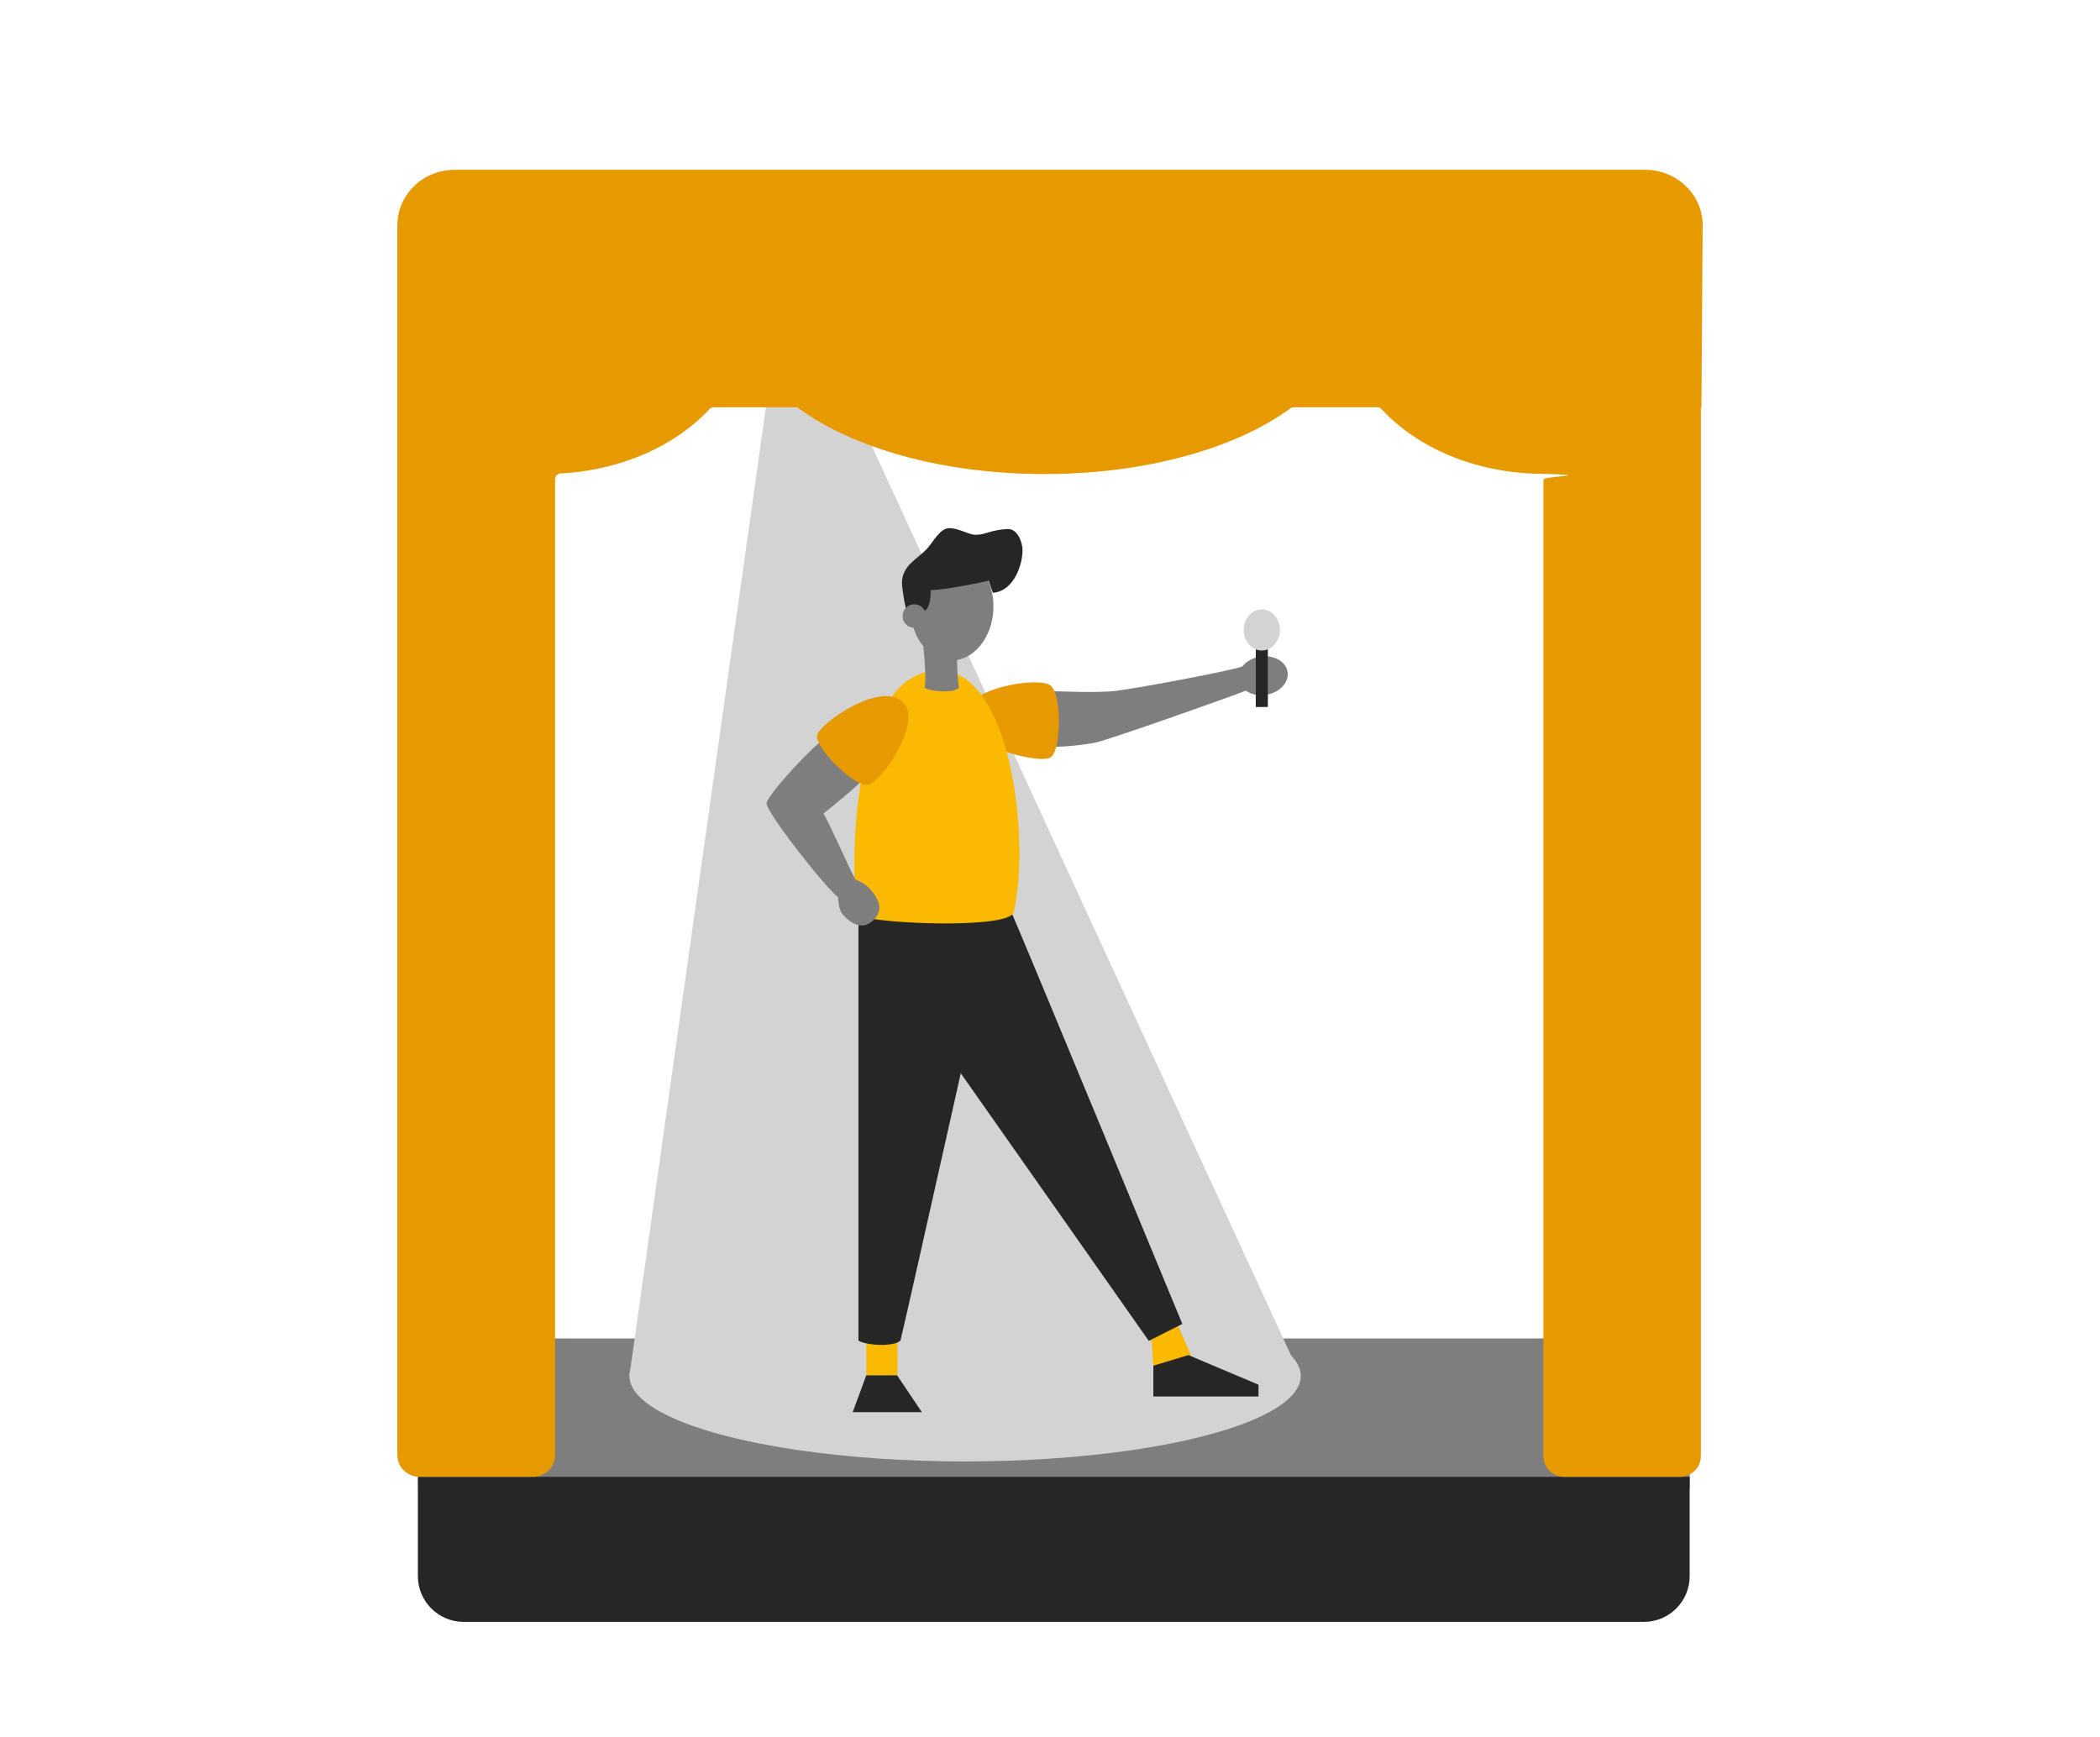
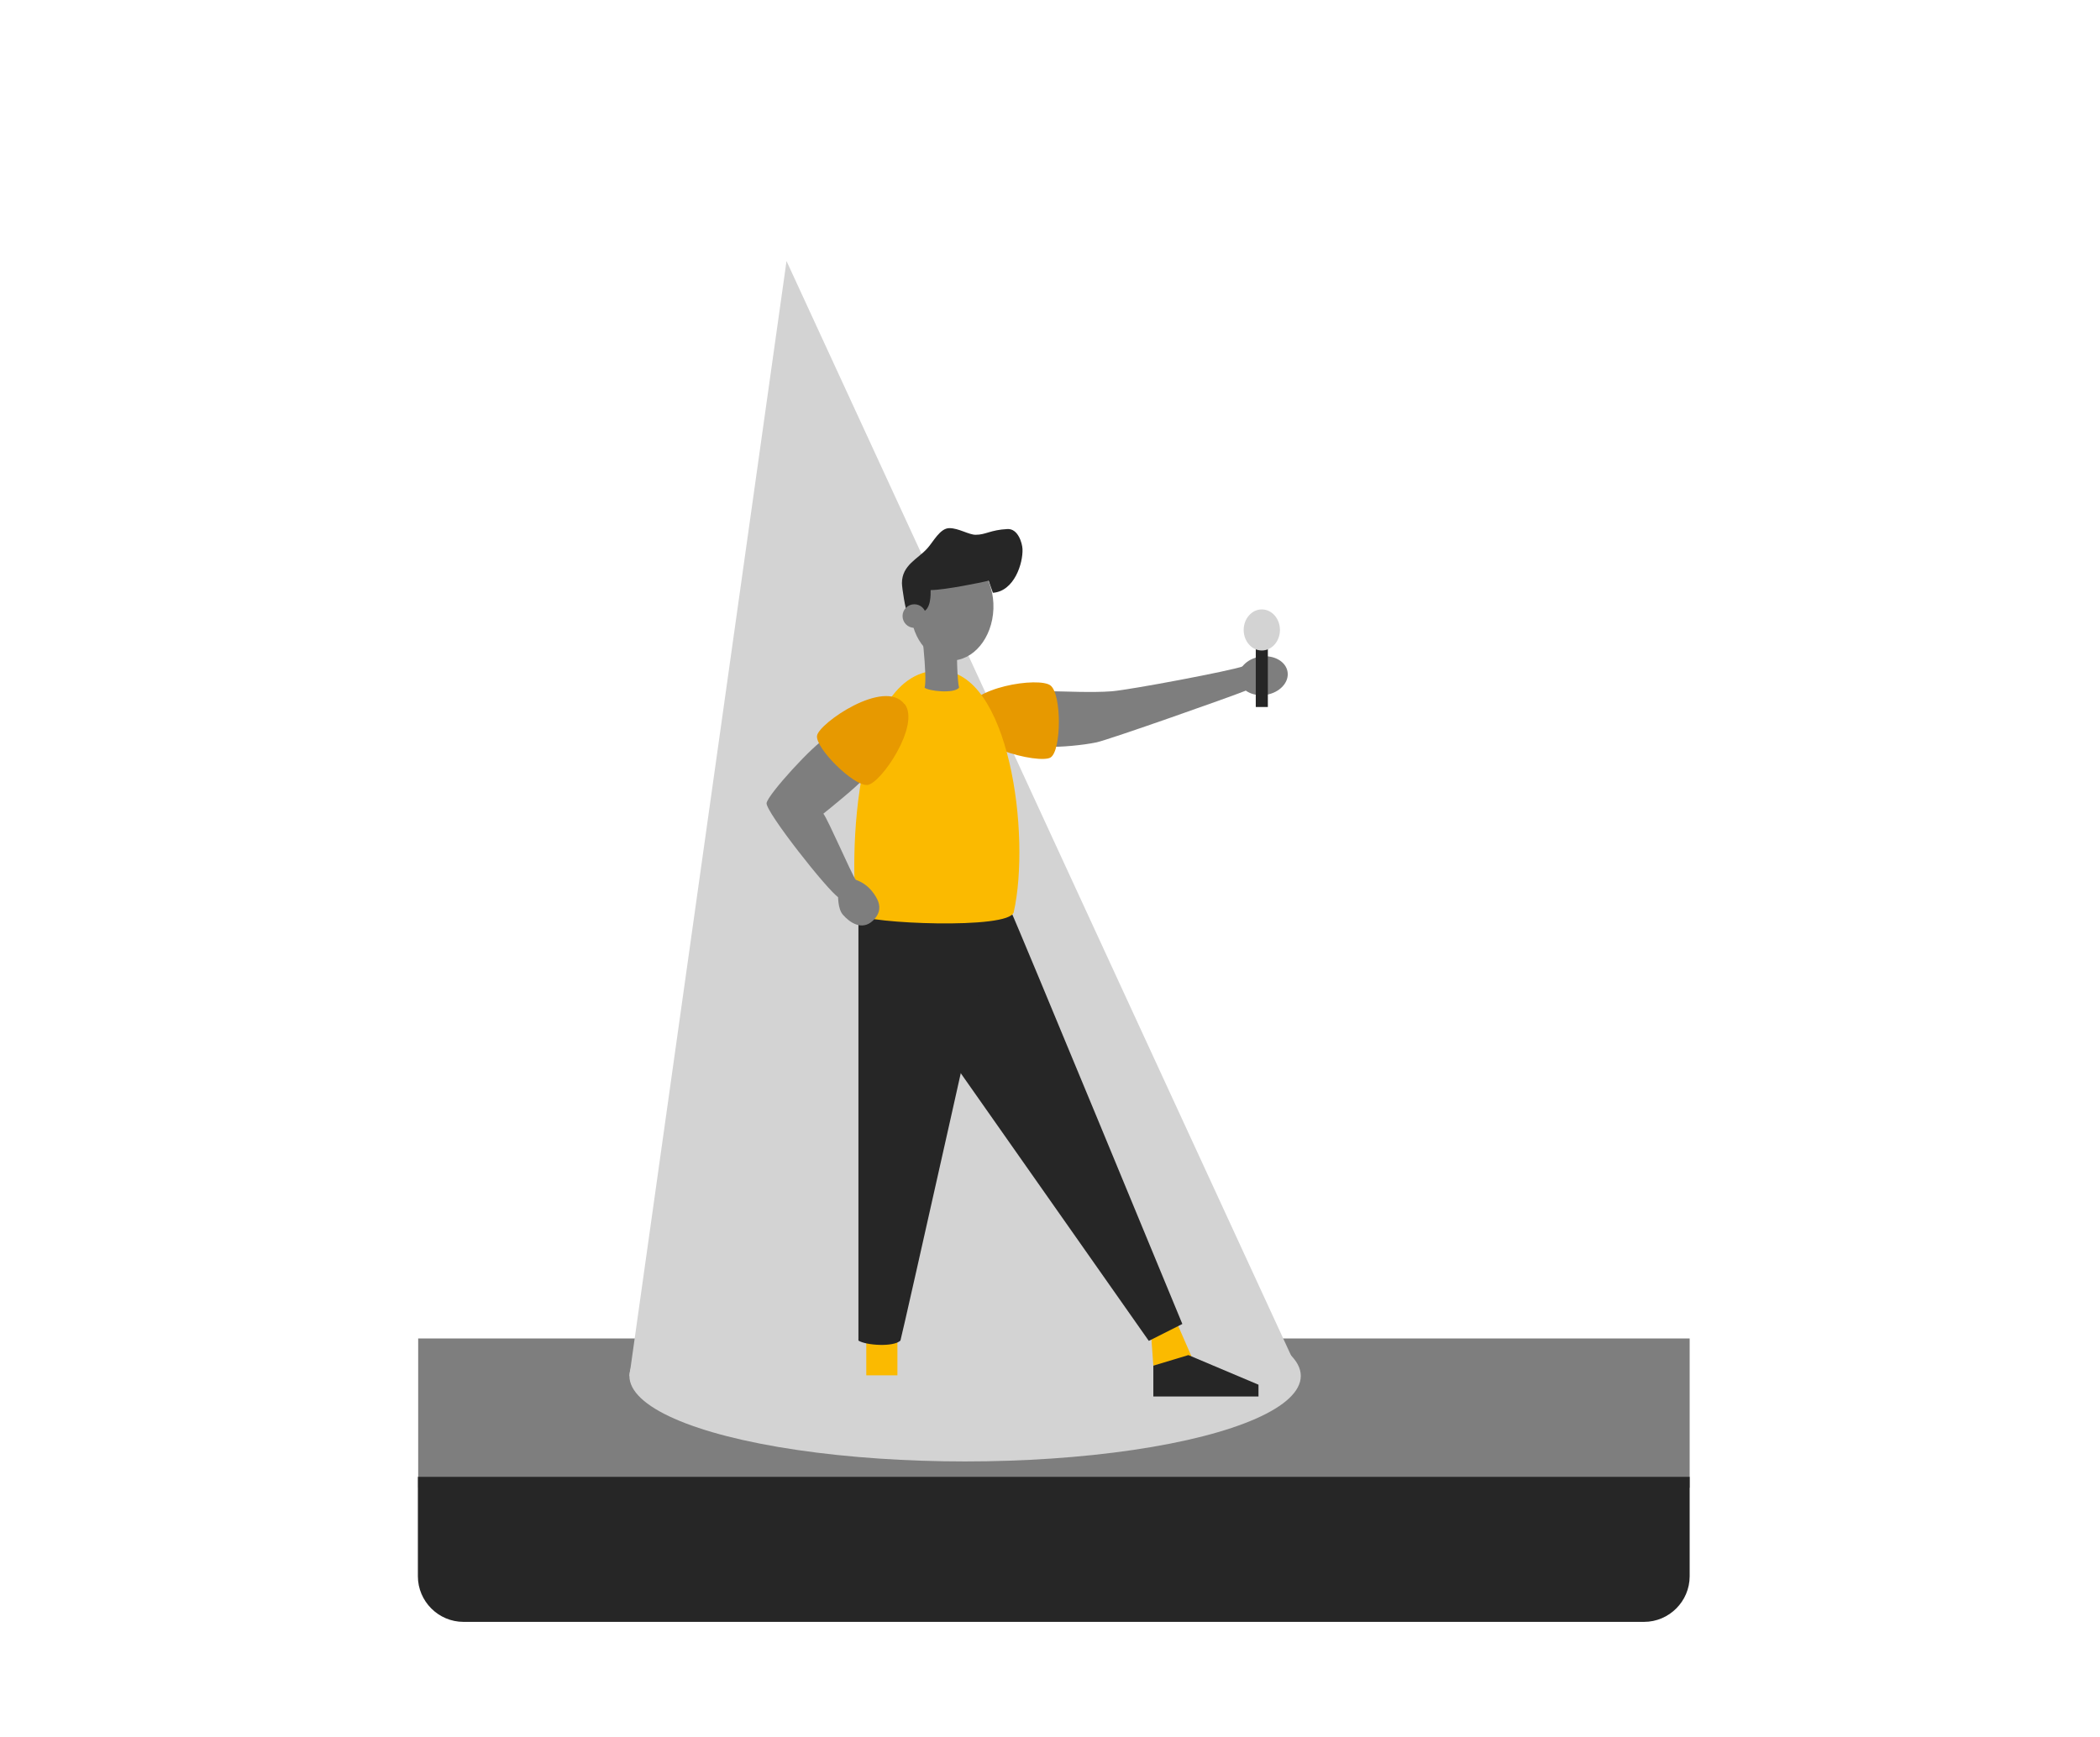
<svg xmlns="http://www.w3.org/2000/svg" version="1.1" viewBox="0 0 695 575">
  <defs>
    <style>
      .cls-1 {
        fill: #7e7e7e;
      }

      .cls-1, .cls-2, .cls-3, .cls-4, .cls-5 {
        stroke-width: 0px;
      }

      .cls-2 {
        fill: #fbba00;
      }

      .cls-3 {
        fill: #d3d3d3;
      }

      .cls-4 {
        fill: #e79900;
      }

      .cls-5 {
        fill: #262626;
      }
    </style>
  </defs>
  <g id="bÜHNE">
    <rect class="cls-1" x="138.4" y="443" width="420.8" height="49.4" />
    <path class="cls-5" d="M138.4,488.8h420.8v32.9c0,8.3-6.8,15.1-15.1,15.1H153.4c-8.3,0-15.1-6.8-15.1-15.1v-32.9h0Z" />
  </g>
  <g id="Spotlight">
    <ellipse class="cls-3" cx="319.4" cy="455.4" rx="111.1" ry="28.3" />
    <polygon class="cls-3" points="260.3 86.4 208.3 455.4 430.4 455.4 260.3 86.4" />
  </g>
  <g id="Bein_rechts" data-name="Bein rechts">
    <polygon class="cls-2" points="381 442.3 381.7 452 394.4 449.1 389.6 438.1 381 442.3" />
    <path class="cls-5" d="M334.5,301.5c1.3,2.3,56.8,136.7,56.8,136.7l-11.1,5.6-65.4-93.1s2.3-52,19.7-49.3Z" />
    <polygon class="cls-5" points="381.7 452 381.7 462.2 416.5 462.2 416.5 458.3 393.3 448.5 381.7 452" />
  </g>
  <g id="Bein_links" data-name="Bein links">
    <rect class="cls-2" x="286.7" y="443" width="10.3" height="12.2" />
    <path class="cls-5" d="M284.1,302.8v140.9c2.5,1.6,11.6,2.2,13.9,0,.7-2.2,31.7-140.9,31.7-140.9h-45.5Z" />
-     <polygon class="cls-5" points="305.1 467.4 282.2 467.4 286.7 455.2 296.9 455.2 305.1 467.4" />
  </g>
  <g id="Hand_rechts" data-name="Hand rechts">
    <path class="cls-1" d="M348.9,228.8c2.5,0,12.8.5,19,0s39.6-6.8,43.6-8.3c2.3,2,4.6,6.5.5,8.2s-44.9,16.1-49.1,17-12.3,1.7-15.9,1.4,1.9-18.3,1.9-18.3Z" />
    <path class="cls-4" d="M319.4,236.1c1.2-8.7,24.6-12.2,28.3-9.2s3.6,21.5,0,23.8-29.8-3.7-28.3-14.7Z" />
    <ellipse class="cls-1" cx="417.9" cy="224" rx="8.2" ry="6.4" transform="translate(-29.5 67) rotate(-8.9)" />
    <rect class="cls-5" x="415.6" y="213.7" width="4" height="20.3" />
    <ellipse class="cls-3" cx="417.6" cy="208.5" rx="6" ry="6.8" />
  </g>
  <g id="Body">
    <path class="cls-2" d="M311,221.9c23.1,0,30.2,54.6,24.5,80-1.3,5.9-49,3.7-51.4.9s-5.4-80.9,26.8-80.9Z" />
  </g>
  <g id="Hand_links" data-name="Hand links">
    <path class="cls-1" d="M273.6,244.1c-4.3,2.2-19.5,18.9-19.9,21.7s20.4,29.2,23.8,31.2c3.9.1,5.2-3.1,5.7-5.8-1.8-2.8-8.9-19.4-10.7-21.9,1.5-1.2,11.8-9.5,13.1-11.4s-12-13.9-12-13.9Z" />
    <path class="cls-4" d="M299.4,233c5.3,6.9-7.8,26.3-12.3,26.8s-17.3-12.2-16.7-16.3,22.3-19.1,28.9-10.5Z" />
    <path class="cls-1" d="M277.3,295.5c.1,1.1-.1,5.3,1.7,7.3,2.2,2.5,6.2,5.3,9.8,2,2.9-2.7,2.4-5.3,1.6-7-1.2-2.5-3.7-5.8-8.2-6.9-4.5-1.1-4.9,4.7-4.9,4.7Z" />
  </g>
  <g id="Kopf">
    <path class="cls-1" d="M304.2,203.5c.5,1.4,2.8,20.7,1.8,24.1,1.2,1.1,9.7,2.1,11.4,0-.6-2.2-.9-12.5-.5-14.4s-12.7-9.7-12.7-9.7Z" />
    <ellipse class="cls-1" cx="315.3" cy="201.3" rx="17.6" ry="13.7" transform="translate(102.9 509.1) rotate(-88)" />
    <path class="cls-5" d="M300.3,202.9c-.6-.8-1.8-8.3-1.8-9.9,0-6,5.3-8,8.4-11.5,2-2.2,4.2-6.7,7.3-6.7s6.4,2.2,8.7,2.2c3.4,0,4.8-1.6,10.5-1.9,3.5-.2,4.9,4.6,5,6.6.2,4.7-2.7,14-9.8,14.5-.5-1.5-1.4-4-1.4-4-1.5.4-14.5,3.1-19.2,3.1,0,1.3.2,6.6-2.9,7.3s-4.7.2-4.7.2Z" />
    <circle class="cls-1" cx="302.6" cy="203.9" r="3.9" />
  </g>
  <g id="vORHANG">
-     <path class="cls-4" d="M563.1,134.9l.4-60.7c-.2-10-8.7-18-19-18H150.5c-10.5,0-19,8.2-19,18.4v407c0,4,3.3,7.2,7.4,7.2h37.4c4.1,0,7.4-3.2,7.4-7.2V158.6c0-1,.8-1.8,1.8-1.9,20.4-1.1,38.2-9.3,49.3-21.3.4-.4.9-.6,1.4-.6h27.1c.4,0,.8.1,1.1.4,17.9,13.1,47.6,21.7,81.3,21.7s63.4-8.6,81.3-21.7c.3-.2.7-.4,1.1-.4h27.7c.5,0,1.1.2,1.4.6,11.7,12.6,30.4,20.9,51.7,21.4s1.9.8,1.9,1.9v323.3c0,3.8,3.1,6.8,7,6.8h38.1c3.9,0,7-3.1,7-6.8V134.9h0,0" />
-   </g>
+     </g>
</svg>